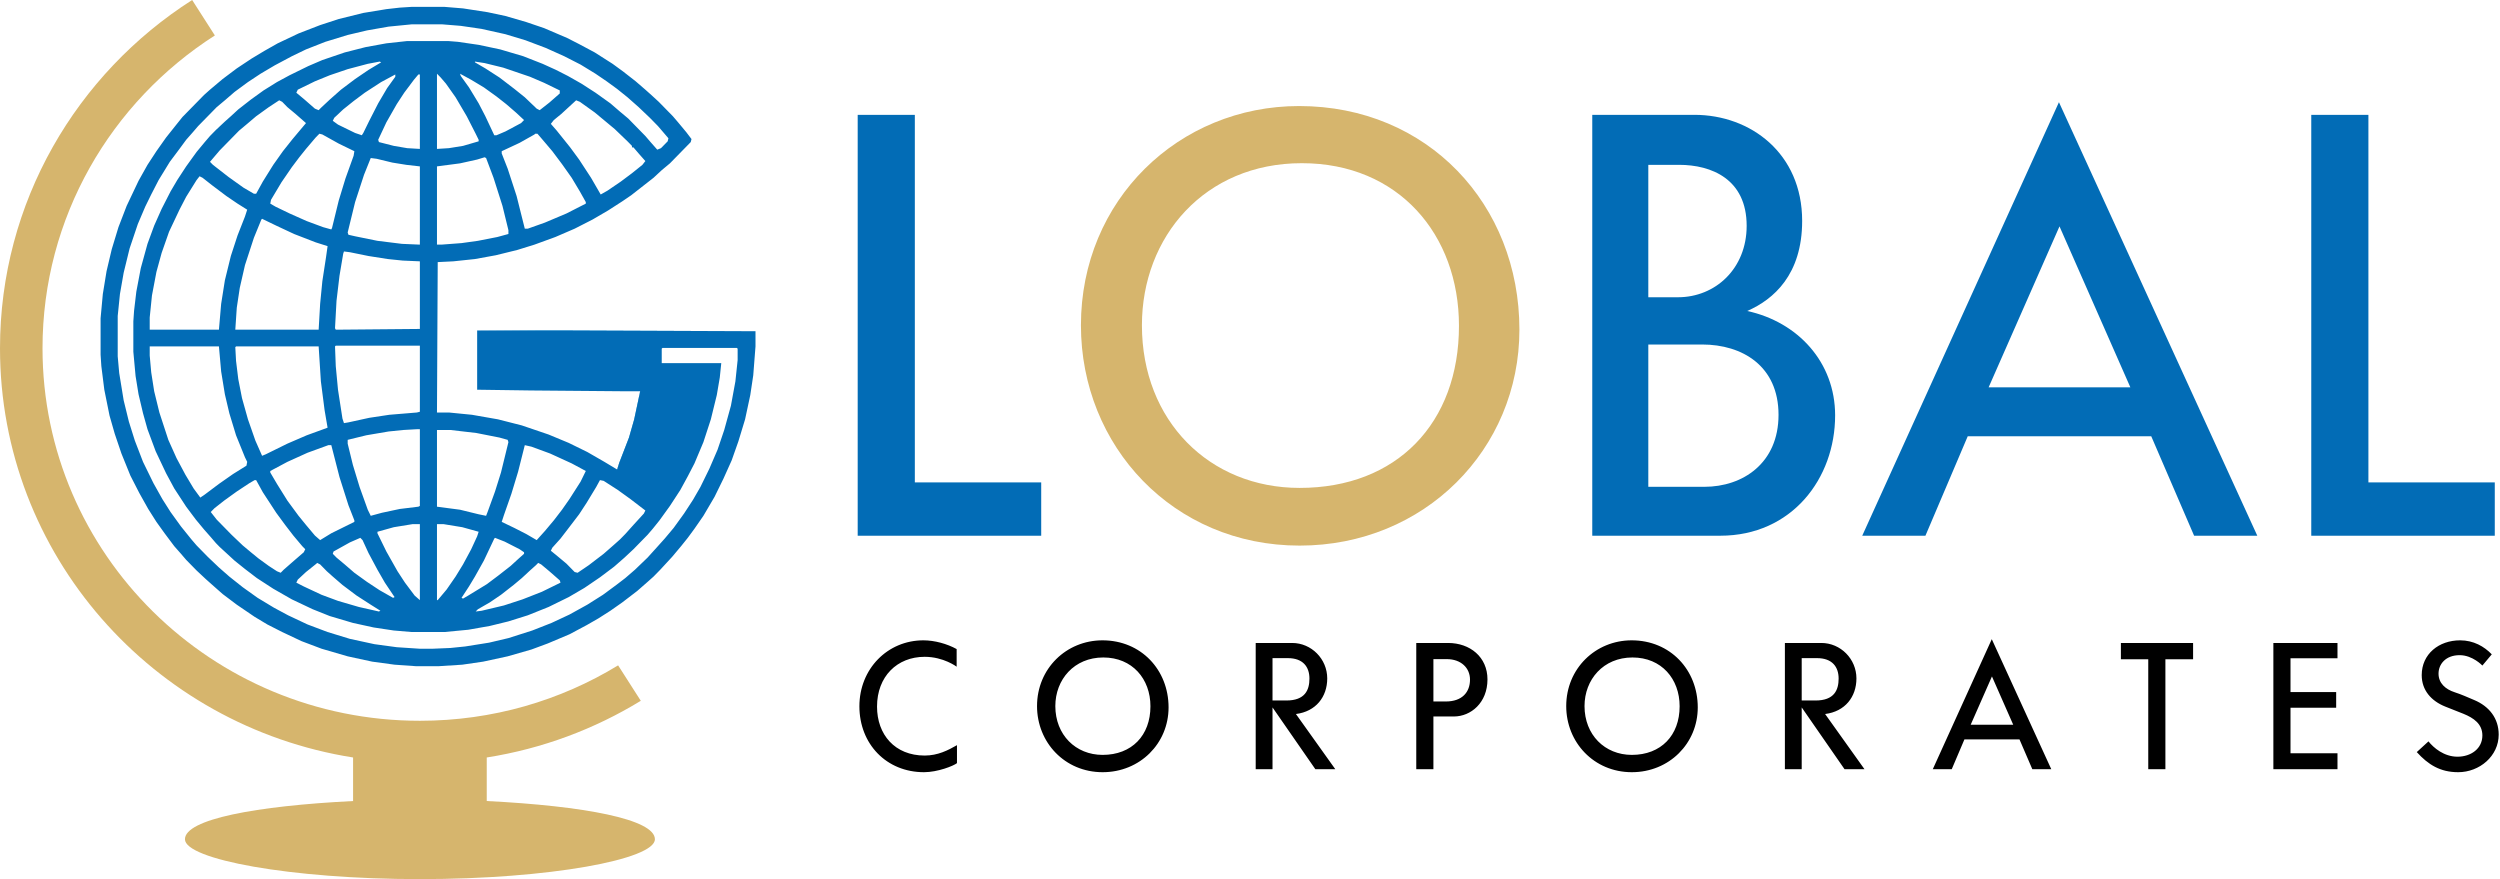
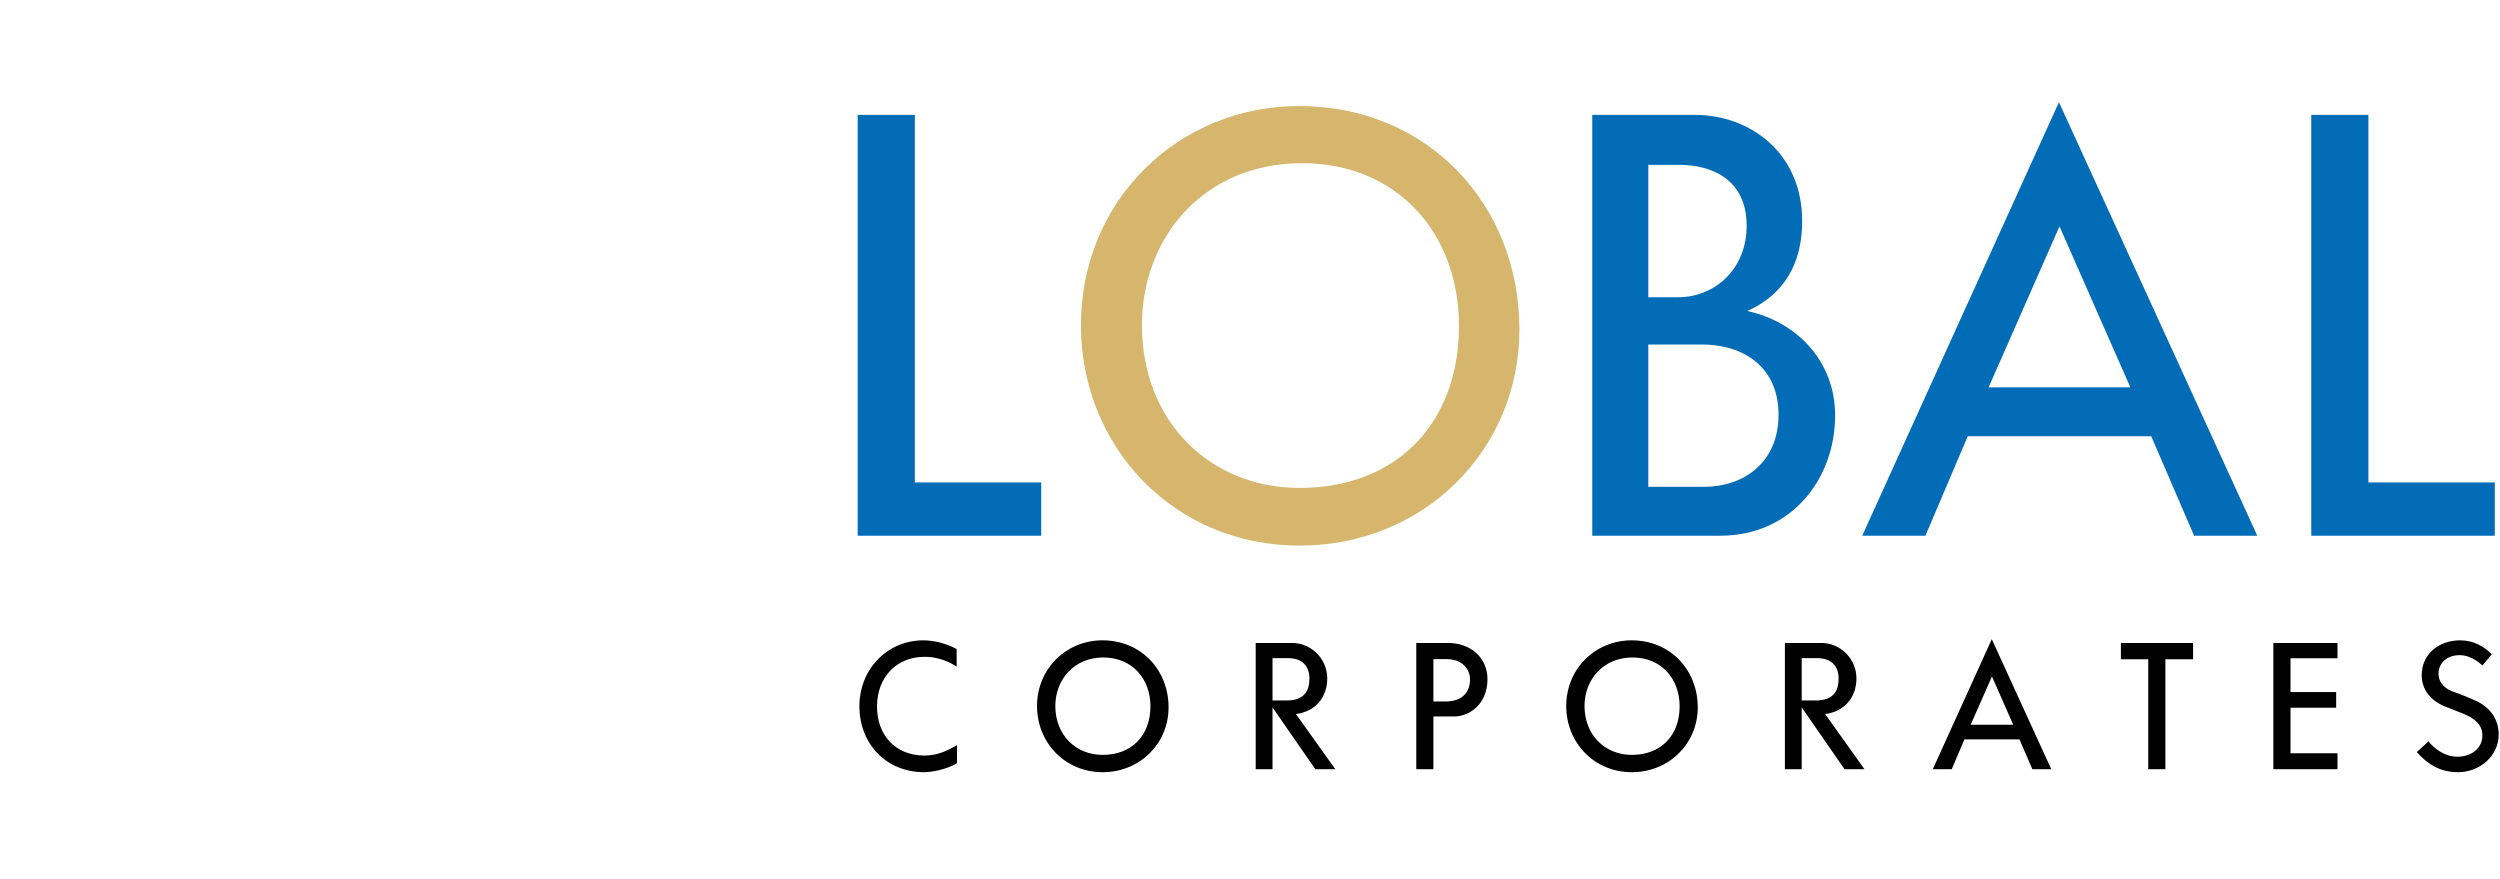
<svg xmlns="http://www.w3.org/2000/svg" width="182" height="64" viewBox="0 0 182 64" fill="none">
  <g clip-path="url(#clip0_44_103)">
    <path d="M75.8 39H62.44V8.36H66.6V35.12H75.8V39ZM125.237 39C121.437 39 115.917 39 115.917 39V8.36C115.917 8.36 120.477 8.36 123.357 8.36C127.437 8.36 131.197 11.16 131.197 16.08C131.197 20 129.117 21.8 127.197 22.64C130.877 23.44 133.597 26.36 133.597 30.24C133.597 34.84 130.437 39 125.237 39ZM119.997 12V21.64C119.997 21.64 121.357 21.64 122.157 21.64C124.877 21.64 127.157 19.56 127.157 16.44C127.157 13.04 124.597 12 122.237 12C121.437 12 119.997 12 119.997 12ZM119.997 25.08V35.44C119.997 35.44 122.557 35.44 124.077 35.44C126.877 35.44 129.477 33.72 129.477 30.2C129.477 26.64 126.837 25.08 123.917 25.08C122.437 25.08 119.997 25.08 119.997 25.08ZM143.251 31.76L140.171 39H135.571L149.891 7.44L164.331 39H159.731L156.611 31.76H143.251ZM149.931 16.48L144.771 28.2H155.091L149.931 16.48ZM181.62 39H168.26V8.36H172.42V35.12H181.62V39Z" fill="#026CB6" />
-     <path d="M78.692 23.68C78.692 14.56 85.812 7.72 94.573 7.72C103.933 7.72 110.613 14.88 110.613 24C110.613 32.72 103.693 39.72 94.612 39.72C85.412 39.72 78.692 32.48 78.692 23.68ZM94.772 11.88C87.692 11.88 83.132 17.24 83.132 23.68C83.132 30.64 88.052 35.52 94.612 35.52C101.693 35.52 106.213 30.8 106.213 23.72C106.213 17.08 101.812 11.88 94.772 11.88Z" fill="#D6B56D" />
+     <path d="M78.692 23.68C78.692 14.56 85.812 7.72 94.573 7.72C103.933 7.72 110.613 14.88 110.613 24C110.613 32.72 103.693 39.72 94.612 39.72C85.412 39.72 78.692 32.48 78.692 23.68M94.772 11.88C87.692 11.88 83.132 17.24 83.132 23.68C83.132 30.64 88.052 35.52 94.612 35.52C101.693 35.52 106.213 30.8 106.213 23.72C106.213 17.08 101.812 11.88 94.772 11.88Z" fill="#D6B56D" />
  </g>
  <g clip-path="url(#clip1_44_103)">
    <path d="M62.564 51.416C62.564 48.692 64.616 46.616 67.22 46.616C68.036 46.616 68.948 46.868 69.644 47.252V48.536C69.644 48.536 68.696 47.816 67.316 47.816C65.312 47.816 63.848 49.244 63.848 51.44C63.848 53.48 65.144 55.004 67.316 55.004C68.276 55.004 69.02 54.62 69.668 54.248V55.556C69.416 55.76 68.252 56.216 67.268 56.216C64.532 56.216 62.564 54.164 62.564 51.416ZM75.496 51.404C75.496 48.668 77.632 46.616 80.26 46.616C83.068 46.616 85.072 48.764 85.072 51.5C85.072 54.116 82.996 56.216 80.272 56.216C77.512 56.216 75.496 54.044 75.496 51.404ZM80.32 47.864C78.196 47.864 76.828 49.472 76.828 51.404C76.828 53.492 78.304 54.956 80.272 54.956C82.396 54.956 83.752 53.54 83.752 51.416C83.752 49.424 82.432 47.864 80.32 47.864ZM92.639 51.5V56H91.415V46.808C91.415 46.808 93.095 46.808 94.067 46.808C95.471 46.808 96.623 47.972 96.623 49.388C96.623 50.732 95.795 51.8 94.343 51.98L97.211 56H95.759L92.639 51.5ZM92.639 47.912V50.996C92.639 50.996 93.275 50.996 93.647 50.996C95.003 50.996 95.327 50.24 95.327 49.4C95.327 48.548 94.859 47.912 93.755 47.912C93.527 47.912 92.639 47.912 92.639 47.912ZM104.352 52.16V56H103.104V46.808C103.104 46.808 104.46 46.808 105.42 46.808C107.016 46.808 108.288 47.828 108.288 49.46C108.288 51.164 107.076 52.16 105.84 52.16C105.288 52.16 104.352 52.16 104.352 52.16ZM104.352 47.984V51.068C104.352 51.068 105.144 51.068 105.252 51.068C106.452 51.068 107.016 50.384 107.016 49.472C107.016 48.632 106.368 47.984 105.324 47.984C105 47.984 104.352 47.984 104.352 47.984ZM114.021 51.404C114.021 48.668 116.157 46.616 118.785 46.616C121.593 46.616 123.597 48.764 123.597 51.5C123.597 54.116 121.521 56.216 118.797 56.216C116.037 56.216 114.021 54.044 114.021 51.404ZM118.845 47.864C116.721 47.864 115.353 49.472 115.353 51.404C115.353 53.492 116.829 54.956 118.797 54.956C120.921 54.956 122.277 53.54 122.277 51.416C122.277 49.424 120.957 47.864 118.845 47.864ZM131.164 51.5V56H129.94V46.808C129.94 46.808 131.62 46.808 132.592 46.808C133.996 46.808 135.148 47.972 135.148 49.388C135.148 50.732 134.32 51.8 132.868 51.98L135.736 56H134.284L131.164 51.5ZM131.164 47.912V50.996C131.164 50.996 131.8 50.996 132.172 50.996C133.528 50.996 133.852 50.24 133.852 49.4C133.852 48.548 133.384 47.912 132.28 47.912C132.052 47.912 131.164 47.912 131.164 47.912ZM143.01 53.828L142.086 56H140.706L145.002 46.532L149.334 56H147.954L147.018 53.828H143.01ZM145.014 49.244L143.466 52.76H146.562L145.014 49.244ZM157.641 56H156.393V47.996H154.401V46.808H159.657V47.996H157.641V56ZM165.501 46.808H170.169V47.924H166.749V50.384H170.073V51.524H166.749V54.836H170.169V56H165.501V46.808ZM176.301 49.148C176.301 47.612 177.549 46.616 179.097 46.616C180.069 46.616 180.849 47.06 181.401 47.636L180.717 48.452C180.717 48.452 180.009 47.696 179.061 47.696C178.041 47.696 177.525 48.356 177.525 49.04C177.525 49.736 178.029 50.18 178.701 50.396C179.217 50.564 179.601 50.744 180.117 50.96C181.209 51.416 181.905 52.292 181.905 53.48C181.905 55.04 180.513 56.216 178.953 56.216C177.645 56.216 176.769 55.664 175.941 54.752L176.793 53.972C177.165 54.44 177.921 55.088 178.905 55.088C179.889 55.088 180.717 54.5 180.717 53.54C180.717 52.7 180.081 52.268 179.349 51.968C178.845 51.764 178.497 51.632 178.017 51.44C176.997 51.032 176.301 50.252 176.301 49.148Z" fill="black" />
  </g>
  <g clip-path="url(#clip2_44_103)">
    <path fill-rule="evenodd" clip-rule="evenodd" d="M13.464 61.098C13.464 62.557 21.122 64 30.571 64C40.019 64 47.677 62.557 47.677 61.098C47.677 59.639 42.512 58.67 35.435 58.315L35.435 55.145C39.497 54.503 43.289 53.073 46.65 51.018L44.999 48.438C40.806 50.998 35.862 52.473 30.571 52.473C15.396 52.473 3.095 40.331 3.095 25.354C3.095 15.807 8.09 7.415 15.642 2.581L13.989 -9.39559e-08C5.571 5.374 1.01311e-07 14.722 1.74477e-07 25.354C2.77904e-07 40.383 11.135 52.846 25.704 55.145L25.704 58.315C18.627 58.671 13.464 59.639 13.464 61.098Z" fill="#D6B56D" />
    <path d="M55 24.113H41.13L34.737 24.058H41.13L55 24.113Z" fill="#56B8E6" />
    <path d="M46.44 29.256L46.602 28.482L46.494 29.256L46.223 30.528L45.844 31.855L45.14 33.68L44.923 34.177L45.085 33.68L45.79 31.855L46.169 30.528L46.44 29.256Z" fill="#56B8E6" />
    <path d="M41.13 24.058H34.737V28.371L38.638 28.426L45.14 28.482H46.602L46.44 29.256L46.169 30.528L45.79 31.855L45.085 33.68L44.923 34.177L44.002 33.624L42.756 32.906L41.401 32.242L39.938 31.634L37.988 30.97L36.254 30.528L34.358 30.196L32.679 30.03H31.812L31.866 19.081L33.004 19.025L34.575 18.859L36.092 18.583L37.663 18.196L38.909 17.809L40.426 17.256L41.835 16.648L43.135 15.984L44.273 15.32L45.302 14.657L45.952 14.214L47.578 12.942L48.174 12.389L48.77 11.892L50.286 10.343L50.341 10.122L49.962 9.624L49.365 8.906L48.986 8.463L47.957 7.412L47.415 6.915L46.982 6.528L46.277 5.919L45.356 5.2L44.598 4.647L43.298 3.818L42.16 3.21L41.293 2.767L39.614 2.048L38.313 1.606L36.796 1.164L35.496 0.887L33.708 0.611L32.354 0.5H29.97L29.103 0.555L28.128 0.666L26.448 0.942L24.66 1.385L23.306 1.827L21.735 2.435L20.218 3.154L19.242 3.707L18.322 4.26L17.238 4.979L16.209 5.753L15.287 6.528L14.854 6.915L13.283 8.518L12.795 9.127L12.091 10.011L11.387 11.007L10.737 12.002L10.086 13.164L9.22 14.989L8.624 16.537L8.136 18.141L7.757 19.744L7.486 21.403L7.323 23.173V25.827L7.378 26.657L7.594 28.371L7.973 30.251L8.353 31.578L8.84 33.016L9.49 34.62L10.141 35.892L10.791 37.053L11.387 37.993L11.983 38.823L12.687 39.763L13.175 40.316L13.554 40.758L14.312 41.532L14.963 42.141L15.396 42.528L16.209 43.246L17.238 44.021L18.538 44.906L19.459 45.459L20.543 46.011L21.951 46.675L23.414 47.228L25.311 47.781L27.098 48.168L28.724 48.389L30.295 48.5H31.92L33.654 48.389L35.171 48.168L36.959 47.781L38.692 47.283L39.884 46.841L41.456 46.177L42.702 45.514L43.569 45.016L44.435 44.463L45.302 43.855L46.386 43.025L47.144 42.362L47.578 41.975L48.065 41.477L48.932 40.537L49.582 39.763L50.07 39.154L50.557 38.491L51.208 37.551L52.02 36.168L52.67 34.841L53.266 33.514L53.754 32.131L54.242 30.528L54.621 28.758L54.837 27.32L55 25.219V24.113L41.13 24.058ZM43.406 35.449L43.677 34.952L43.948 35.007L44.977 35.67L45.898 36.334L46.982 37.164L46.873 37.385L46.115 38.214L45.519 38.878L45.14 39.265L44.706 39.652L43.948 40.316L42.864 41.145L42.051 41.698L41.835 41.643L41.239 41.035L40.643 40.537L40.101 40.094L40.209 39.873L40.805 39.21L41.401 38.435L42.16 37.44L42.702 36.611L43.406 35.449ZM34.142 42.694L34.575 41.975L35.225 40.813L35.983 39.21L36.038 39.154L36.742 39.431L37.826 39.984L38.151 40.205V40.316L37.717 40.703L37.175 41.2L36.254 41.919L35.442 42.528L34.087 43.357L33.708 43.578L33.6 43.523L34.142 42.694ZM33.166 41.975L32.516 42.915L31.866 43.689H31.812V38.159H32.299L33.654 38.38L34.846 38.712L34.737 39.044L34.304 39.984L33.708 41.09L33.166 41.975ZM34.792 44.352L35.658 43.855L36.471 43.302L37.392 42.583L37.988 42.085L38.584 41.532L39.017 41.145L39.18 40.979L39.397 41.09L39.993 41.588L40.751 42.251L40.805 42.417L39.451 43.081L38.042 43.634L36.688 44.076L35.062 44.463L34.629 44.518L34.792 44.352ZM37.717 34.343L38.205 32.408L38.692 32.518L40.047 33.016L41.618 33.735L42.647 34.288L42.268 35.062L41.456 36.334L40.914 37.108L40.318 37.883L39.668 38.657L39.072 39.32L38.313 38.878L37.446 38.435L36.525 37.993L36.688 37.495L37.23 35.947L37.717 34.343ZM32.787 31.302L34.683 31.523L36.363 31.855L36.959 32.021L37.013 32.187L36.471 34.399L36.038 35.781L35.496 37.274L35.388 37.551L34.846 37.44L33.491 37.108L31.812 36.887V31.302H32.787ZM37.013 17.035L36.2 17.256L34.792 17.532L33.6 17.698L32.137 17.809H31.812V12.113L33.491 11.892L34.737 11.615L35.279 11.449L35.388 11.505L35.929 12.942L36.58 14.989L37.013 16.758V17.035ZM35.225 6.362L36.146 7.025L36.85 7.578L37.555 8.187L38.151 8.74L37.934 8.961L36.796 9.569L36.146 9.846H35.983L35.333 8.463L34.846 7.523L34.142 6.362L33.545 5.532L33.491 5.366L34.304 5.809L35.225 6.362ZM34.575 4.537V4.482L35.279 4.592L36.634 4.924L38.584 5.588L39.614 6.03L40.751 6.583V6.804L39.993 7.468L39.288 8.021L39.072 7.91L38.205 7.081L37.446 6.472L36.363 5.643L35.333 4.979L34.575 4.537ZM33.979 8.463L34.629 9.735L34.846 10.177V10.288L33.708 10.62L32.679 10.786L31.812 10.841V5.366L32.083 5.643L32.462 6.085L33.166 7.081L33.979 8.463ZM42.647 14.823L41.239 15.541L39.668 16.205L38.422 16.648H38.205L37.609 14.27L36.959 12.279L36.525 11.173V11.007L37.826 10.399L38.909 9.79L38.963 9.735H39.126L39.505 10.177L40.209 11.007L40.914 11.947L41.618 12.942L42.214 13.938L42.647 14.712V14.823ZM46.765 12.002L46.007 12.611L45.194 13.219L44.219 13.883L43.731 14.159L43.027 12.942L42.16 11.615L41.51 10.73L40.535 9.514L40.101 9.016L40.318 8.74L40.86 8.297L41.943 7.302L42.214 7.412L43.298 8.187L44.164 8.906L44.76 9.403L45.681 10.288L46.007 10.62V10.73H46.115L46.494 11.173L46.982 11.726L46.765 12.002ZM53.7 26.214L53.537 27.763L53.212 29.532L52.724 31.302L52.237 32.74L51.641 34.122L50.991 35.449L50.449 36.389L49.799 37.385L49.04 38.435L48.39 39.21L47.794 39.873L47.144 40.592L46.223 41.477L45.519 42.085L44.869 42.583L43.894 43.302L42.756 44.021L41.456 44.74L40.155 45.348L38.747 45.901L37.013 46.454L35.604 46.786L33.871 47.062L32.787 47.173L31.487 47.228H30.566L28.886 47.117L27.261 46.896L25.473 46.509L23.848 46.011L22.385 45.459L20.976 44.795L19.947 44.242L18.755 43.523L17.671 42.749L16.696 41.975L15.938 41.311L15.125 40.537L14.312 39.707L13.933 39.265L13.175 38.325L12.416 37.274L11.82 36.334L11.17 35.173L10.412 33.624L9.816 32.076L9.382 30.694L9.003 29.145L8.678 27.154L8.569 25.938V23.007L8.732 21.403L9.003 19.855L9.436 18.085L10.032 16.316L10.574 15.044L11.008 14.159L11.549 13.108L12.362 11.781L13.066 10.841L13.554 10.177L14.041 9.624L14.421 9.182L15.775 7.8L16.371 7.302L17.075 6.694L18.051 5.975L18.972 5.366L20.001 4.758L21.247 4.094L22.276 3.597L23.685 3.044L25.311 2.546L26.719 2.214L28.29 1.938L29.97 1.772H32.191L33.545 1.882L35.062 2.104L36.796 2.491L38.259 2.933L39.722 3.486L41.076 4.094L42.268 4.703L43.352 5.366L44.164 5.919L44.923 6.472L45.681 7.081L46.494 7.8L47.307 8.574L47.903 9.182L48.661 10.067L48.607 10.288L48.119 10.786L47.849 10.896L47.361 10.343L46.982 9.901L45.736 8.629L45.14 8.131L44.435 7.523L43.352 6.749L42.322 6.085L41.347 5.532L40.48 5.09L39.505 4.647L38.096 4.094L36.417 3.597L34.846 3.265L33.329 3.044L32.624 2.988H29.645L28.128 3.154L26.611 3.431L25.094 3.818L23.468 4.371L22.439 4.813L21.085 5.477L20.164 5.975L19.188 6.583L18.267 7.247L17.346 7.965L16.805 8.463L16.371 8.85L15.721 9.459L15.287 9.901L14.908 10.343L14.312 11.062L13.554 12.113L12.904 13.108L12.416 13.938L11.766 15.21L11.224 16.426L10.737 17.753L10.249 19.523L9.924 21.237L9.761 22.62L9.707 23.394V25.606L9.87 27.376L10.086 28.703L10.412 30.085L10.737 31.247L11.332 32.85L12.091 34.454L12.687 35.56L13.554 36.887L14.258 37.827L14.854 38.546L15.342 39.099L15.721 39.541L15.992 39.818L17.075 40.813L17.834 41.422L18.701 42.085L19.893 42.859L21.247 43.634L22.764 44.352L24.01 44.85L25.69 45.348L27.207 45.68L28.669 45.901L29.97 46.011H32.354L34.087 45.846L35.658 45.569L37.013 45.237L38.422 44.795L39.938 44.187L41.401 43.468L42.539 42.804L43.677 42.03L44.706 41.256L45.465 40.592L46.115 39.984L47.144 38.933L47.523 38.491L48.011 37.883L48.77 36.832L49.528 35.67L50.07 34.675L50.557 33.735L51.208 32.187L51.749 30.528L52.183 28.758L52.4 27.486L52.508 26.436H48.174V25.385L48.228 25.329H53.646L53.7 25.385V26.214ZM17.184 25.219H23.198L23.36 27.763L23.631 29.864L23.848 31.136L22.331 31.689L20.922 32.297L19.351 33.071L19.08 33.182L18.592 32.076L18.051 30.528L17.617 28.979L17.346 27.597L17.184 26.27L17.13 25.274L17.184 25.219ZM17.13 24.002L17.238 22.399L17.455 20.961L17.834 19.302L18.484 17.311L19.026 15.984L19.08 15.929L20.109 16.426L21.41 17.035L22.981 17.643L23.848 17.919L23.739 18.694L23.468 20.463L23.306 22.122L23.198 24.002H17.13ZM19.676 34.288L20.922 33.624L22.385 32.961L23.902 32.408H24.119L24.715 34.73L25.365 36.776L25.798 37.883V37.993L24.119 38.823L23.306 39.32L22.927 38.989L22.276 38.214L21.735 37.551L20.922 36.445L20.164 35.228L19.676 34.399V34.288ZM24.119 16.703L23.523 16.537L22.331 16.095L21.085 15.541L20.055 15.044L19.676 14.823L19.73 14.546L20.489 13.274L21.247 12.168L21.789 11.449L22.276 10.841L22.981 10.011L23.252 9.735L23.468 9.79L24.66 10.454L25.798 11.007L25.744 11.339L25.148 12.998L24.66 14.601L24.173 16.592L24.119 16.703ZM24.606 9.071L24.227 8.795L24.335 8.574L24.985 7.965L25.744 7.357L26.557 6.749L27.748 5.975L28.778 5.422V5.588L28.182 6.417L27.532 7.523L26.882 8.795L26.448 9.68L26.34 9.846L25.852 9.68L24.606 9.071ZM26.827 5.09L25.852 5.753L24.823 6.528L24.01 7.247L23.36 7.855L23.198 8.021L22.927 7.91L22.168 7.247L21.572 6.749L21.68 6.528L22.927 5.919L24.01 5.477L25.311 5.035L26.773 4.647L27.64 4.482L27.748 4.537L26.827 5.09ZM22.276 8.961L21.301 10.122L20.597 11.007L19.893 12.002L19.134 13.219L18.647 14.104H18.484L17.726 13.661L16.642 12.887L15.504 12.002L15.287 11.781L15.992 10.952L17.401 9.514L17.996 9.016L18.647 8.463L19.568 7.8L20.326 7.302L20.543 7.412L20.922 7.8L21.518 8.297L22.276 8.961ZM15.45 13.495L16.479 14.27L17.292 14.823L17.996 15.265L17.834 15.763L17.292 17.145L16.805 18.638L16.371 20.408L16.1 22.122L15.938 24.002H10.899V23.117L11.062 21.514L11.387 19.799L11.766 18.417L12.308 16.869L13.066 15.265L13.554 14.325L14.312 13.108L14.529 12.832L14.746 12.942L15.45 13.495ZM15.938 25.219L16.1 27.044L16.371 28.703L16.696 30.085L17.184 31.689L17.834 33.293L17.996 33.624L17.942 33.901L16.967 34.509L15.938 35.228L14.908 36.002L14.583 36.224L14.096 35.56L13.5 34.565L12.85 33.348L12.254 32.021L11.603 30.03L11.224 28.482L11.008 27.099L10.899 25.883V25.219H15.938ZM15.613 36.998L16.317 36.445L17.238 35.781L18.159 35.173L18.538 34.952H18.647L19.134 35.836L20.109 37.33L20.759 38.214L21.355 38.989L22.006 39.763L22.222 39.984L22.114 40.205L21.41 40.813L20.651 41.477L20.434 41.698L20.164 41.588L19.568 41.2L18.809 40.648L18.267 40.205L17.671 39.707L16.859 38.933L15.775 37.827L15.342 37.274L15.613 36.998ZM21.68 42.196L22.276 41.643L23.035 41.035L23.089 40.979L23.306 41.09L23.794 41.588L24.227 41.975L24.931 42.583L25.961 43.357L26.99 44.021L27.694 44.463L27.586 44.518L26.123 44.187L24.606 43.744L23.414 43.302L22.114 42.694L21.572 42.417L21.68 42.196ZM27.64 42.97L26.719 42.362L25.798 41.698L25.094 41.09L24.498 40.592L24.227 40.316L24.281 40.15L25.473 39.486L26.232 39.154L26.394 39.32L26.827 40.26L27.478 41.477L28.019 42.417L28.724 43.468L28.615 43.523L27.64 42.97ZM28.128 40.15L27.478 38.823V38.712L28.669 38.38L30.024 38.159H30.566V43.689L30.186 43.357L29.482 42.417L28.94 41.588L28.128 40.15ZM30.457 36.887L29.103 37.053L27.803 37.33L26.99 37.551L26.773 37.108L26.177 35.449L25.69 33.846L25.311 32.297V32.021L26.665 31.689L28.29 31.412L29.374 31.302L30.349 31.247H30.566V36.832L30.457 36.887ZM30.349 30.03L28.344 30.196L26.882 30.417L25.365 30.749L25.04 30.804L24.931 30.472L24.606 28.371L24.444 26.657L24.389 25.219L24.444 25.164H30.566V29.975L30.349 30.03ZM24.444 24.002L24.389 23.892L24.498 21.901L24.715 20.076L24.985 18.472L25.04 18.306L25.473 18.362L26.827 18.638L28.236 18.859L29.32 18.97L30.566 19.025V23.947L24.444 24.002ZM29.265 17.753L27.478 17.532L25.852 17.201L25.365 17.09L25.311 16.924L25.852 14.712L26.502 12.721L26.99 11.505L27.423 11.56L28.561 11.836L29.59 12.002L30.566 12.113V17.809L29.265 17.753ZM29.645 10.786L28.669 10.62L27.586 10.343L27.532 10.177L28.128 8.906L28.886 7.578L29.428 6.749L30.132 5.809L30.457 5.422H30.566V10.841L29.645 10.786Z" fill="#026CB6" />
  </g>
  <defs>
    <clipPath id="clip0_44_103">
      <rect width="120" height="33" fill="white" transform="translate(62 7)" />
    </clipPath>
    <clipPath id="clip1_44_103">
      <rect width="120" height="11" fill="white" transform="translate(62 46)" />
    </clipPath>
    <clipPath id="clip2_44_103">
-       <rect width="55" height="64" fill="white" />
-     </clipPath>
+       </clipPath>
  </defs>
</svg>